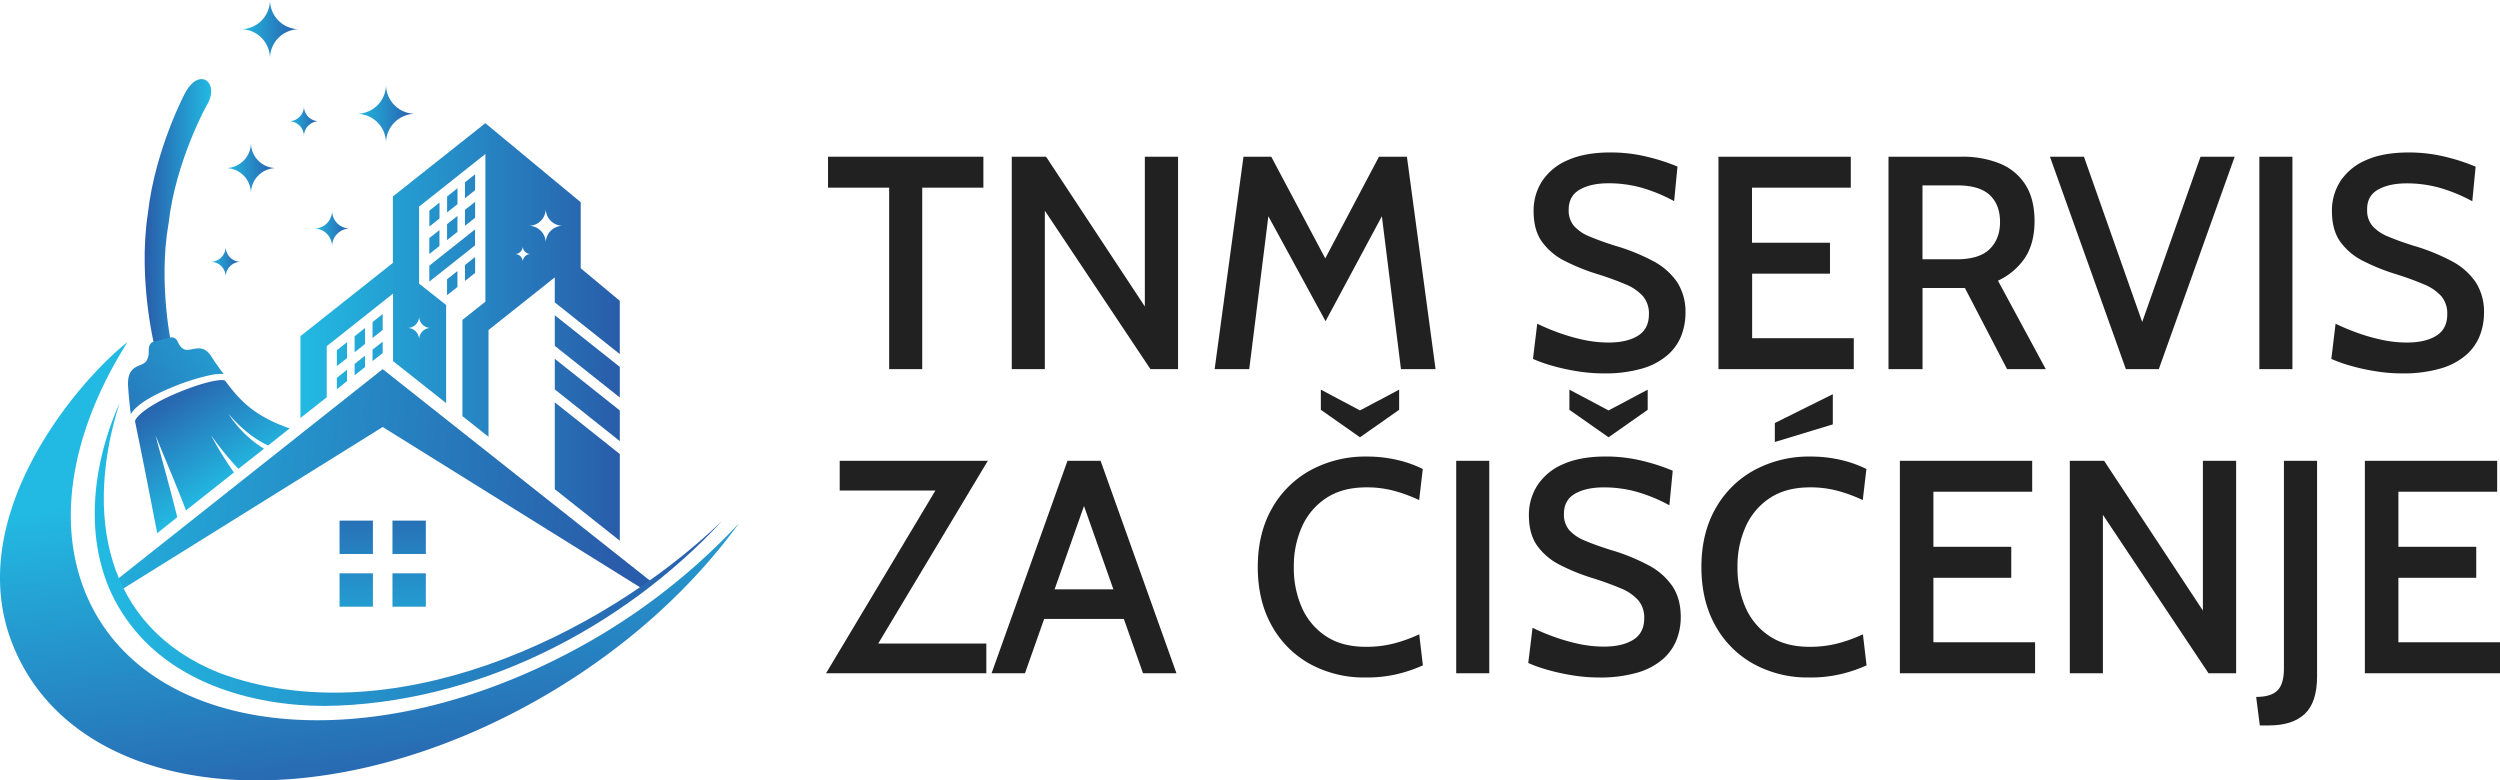
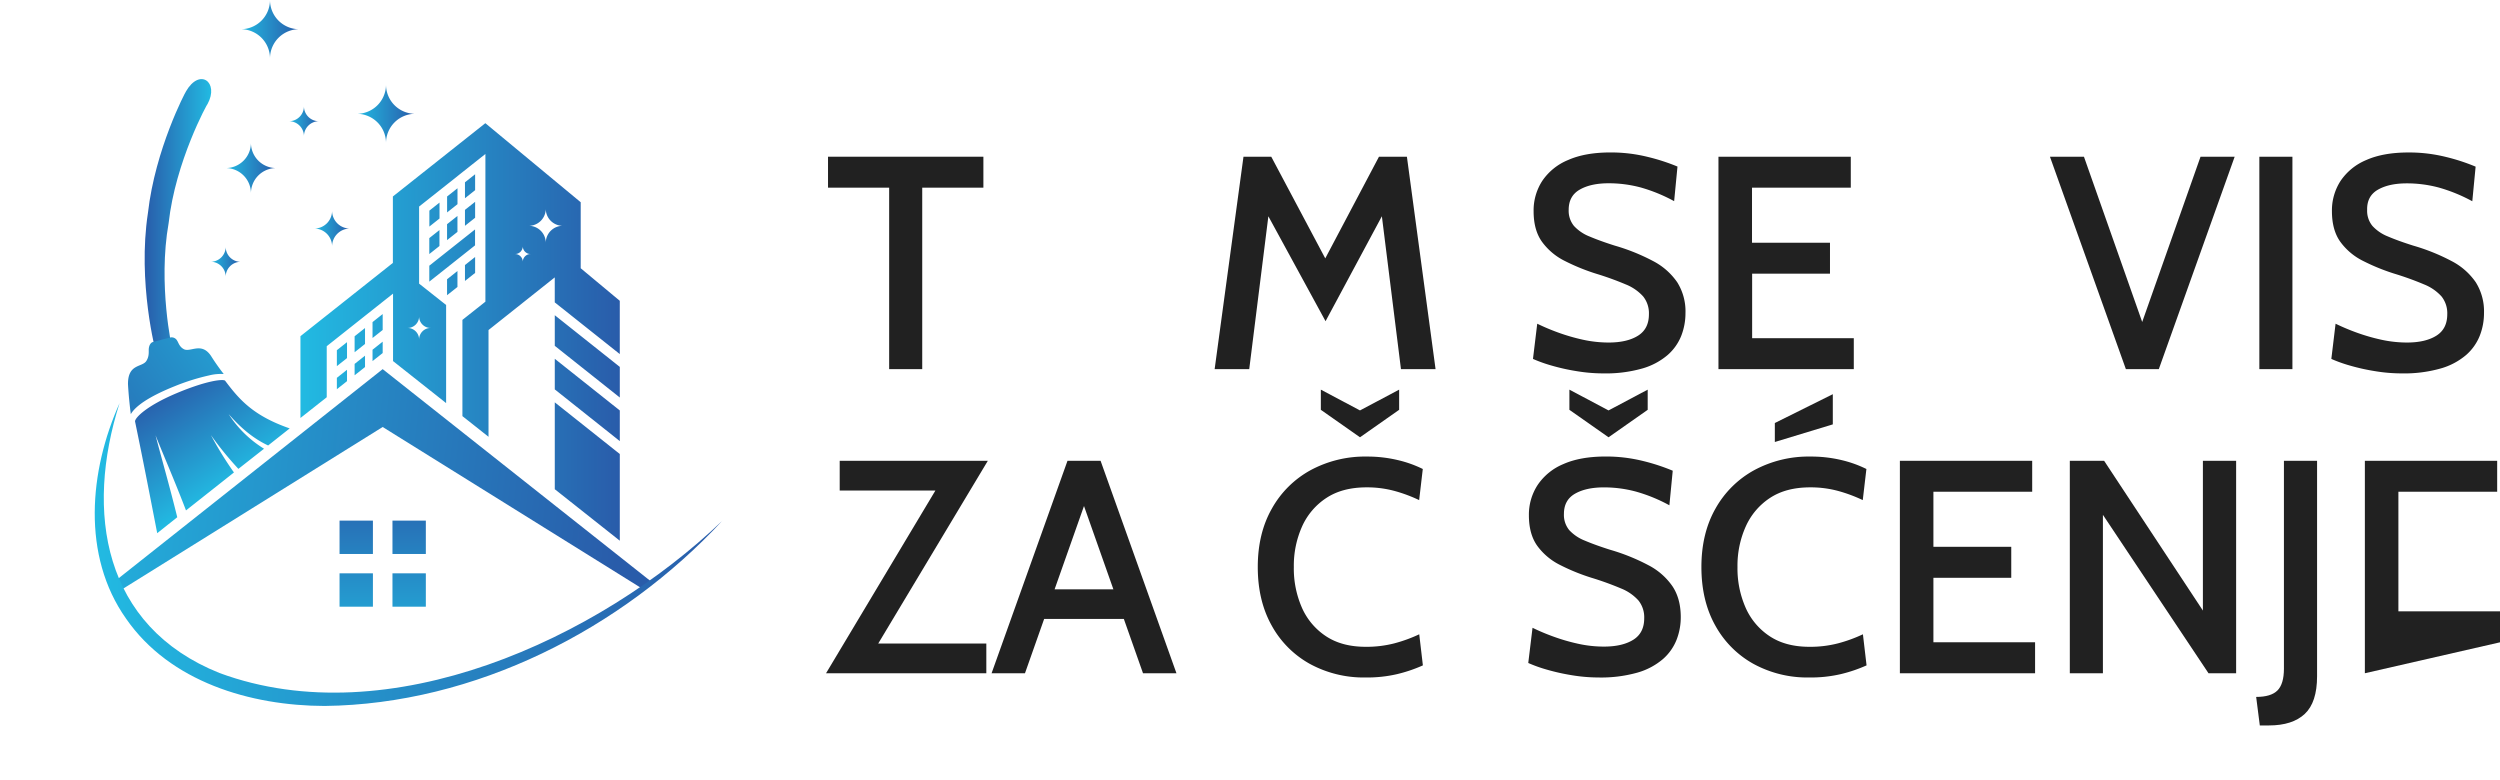
<svg xmlns="http://www.w3.org/2000/svg" xmlns:xlink="http://www.w3.org/1999/xlink" viewBox="0 0 1098.37 342.88">
  <defs>
    <style>.cls-1{fill:url(#New_Gradient_Swatch);}.cls-2{fill:url(#New_Gradient_Swatch-2);}.cls-3{fill:url(#New_Gradient_Swatch-3);}.cls-4{fill:url(#New_Gradient_Swatch-4);}.cls-5{fill:url(#New_Gradient_Swatch-5);}.cls-6{fill:url(#New_Gradient_Swatch-6);}.cls-7{fill:url(#New_Gradient_Swatch-7);}.cls-8{fill:url(#New_Gradient_Swatch-8);}.cls-9{fill:url(#New_Gradient_Swatch-9);}.cls-10{fill:url(#New_Gradient_Swatch-10);}.cls-11{fill:url(#New_Gradient_Swatch-11);}.cls-12{fill:url(#New_Gradient_Swatch-12);}.cls-13{fill:url(#New_Gradient_Swatch-13);}.cls-14{fill:url(#New_Gradient_Swatch-14);}.cls-15{fill:url(#New_Gradient_Swatch-15);}.cls-16{fill:url(#New_Gradient_Swatch-16);}.cls-17{fill:url(#New_Gradient_Swatch-17);}.cls-18{fill:#212121;}</style>
    <linearGradient id="New_Gradient_Swatch" x1="132.04" y1="145.84" x2="272.34" y2="145.84" gradientUnits="userSpaceOnUse">
      <stop offset="0" stop-color="#22bae2" />
      <stop offset="1" stop-color="#295caa" />
    </linearGradient>
    <linearGradient id="New_Gradient_Swatch-2" x1="1085.07" y1="200.71" x2="830.4" y2="229.01" gradientTransform="matrix(-1, 0, 0, 1, 1103.33, 0)" xlink:href="#New_Gradient_Swatch" />
    <linearGradient id="New_Gradient_Swatch-3" x1="-263.65" y1="292.44" x2="-263.65" y2="209.88" gradientTransform="translate(420.16)" xlink:href="#New_Gradient_Swatch" />
    <linearGradient id="New_Gradient_Swatch-4" x1="-240.4" y1="292.44" x2="-240.4" y2="209.88" gradientTransform="translate(420.16)" xlink:href="#New_Gradient_Swatch" />
    <linearGradient id="New_Gradient_Swatch-5" x1="-263.65" y1="292.44" x2="-263.65" y2="209.88" gradientTransform="translate(420.16)" xlink:href="#New_Gradient_Swatch" />
    <linearGradient id="New_Gradient_Swatch-6" x1="-240.4" y1="292.44" x2="-240.4" y2="209.88" gradientTransform="translate(420.16)" xlink:href="#New_Gradient_Swatch" />
    <linearGradient id="New_Gradient_Swatch-7" x1="108.79" y1="42.12" x2="28.48" y2="-90.34" gradientTransform="matrix(0.78, -0.63, -0.63, -0.78, 98.66, 306.56)" xlink:href="#New_Gradient_Swatch" />
    <linearGradient id="New_Gradient_Swatch-8" x1="41.62" y1="243.63" x2="317.37" y2="243.63" xlink:href="#New_Gradient_Swatch" />
    <linearGradient id="New_Gradient_Swatch-9" x1="99.16" y1="73.84" x2="121.35" y2="73.84" xlink:href="#New_Gradient_Swatch" />
    <linearGradient id="New_Gradient_Swatch-10" x1="105.79" y1="12.83" x2="131.45" y2="12.83" xlink:href="#New_Gradient_Swatch" />
    <linearGradient id="New_Gradient_Swatch-11" x1="156.76" y1="50.02" x2="182.42" y2="50.02" xlink:href="#New_Gradient_Swatch" />
    <linearGradient id="New_Gradient_Swatch-12" x1="138.07" y1="100.41" x2="153.73" y2="100.41" xlink:href="#New_Gradient_Swatch" />
    <linearGradient id="New_Gradient_Swatch-13" x1="126.96" y1="53.26" x2="140.12" y2="53.26" xlink:href="#New_Gradient_Swatch" />
    <linearGradient id="New_Gradient_Swatch-14" x1="92.58" y1="115.03" x2="105.74" y2="115.03" xlink:href="#New_Gradient_Swatch" />
    <linearGradient id="New_Gradient_Swatch-15" x1="1010.52" y1="96.37" x2="1039.78" y2="96.37" gradientTransform="matrix(-1, 0, 0, 1, 1103.33, 0)" xlink:href="#New_Gradient_Swatch" />
    <linearGradient id="New_Gradient_Swatch-16" x1="905.77" y1="405.83" x2="946.84" y2="527.95" gradientTransform="matrix(-0.8, -0.6, -0.6, 0.8, 1094.23, 345.62)" xlink:href="#New_Gradient_Swatch" />
    <linearGradient id="New_Gradient_Swatch-17" x1="99.94" y1="214.05" x2="71.94" y2="169.8" xlink:href="#New_Gradient_Swatch" />
  </defs>
  <g id="Layer_2" data-name="Layer 2">
    <g id="Layer_1-2" data-name="Layer 1">
      <path class="cls-1" d="M148,166l4.46-3.54v5L148,171Zm40.61-54.38,4.46-3.54v-7l-4.46,3.53Zm0,12.12,20.1-15.94v-7l-20.1,15.93ZM193.1,89l-4.46,3.54v7L193.1,96Zm-37.3,75.88,4.57-3.62v-5l-4.57,3.62Zm7.87-6.24,4.46-3.53v-5l-4.46,3.54Zm32.74-53.14,4.57-3.62v-7l-4.57,3.62Zm-32.74,43,4.46-3.53v-7l-4.46,3.54Zm-7.87,6.25,4.57-3.63v-7l-4.57,3.62ZM148,160.86l4.46-3.53v-7L148,153.86Zm95.74,54.08,28.57,22.62V199.48l-28.57-22.71Zm0-63,28.57,22.71V161.2l-28.57-22.71Zm0,19.14,28.57,22.72V180.34l-28.57-22.71ZM132,183.64V147.7l40.61-32.19V86.32l40.62-32.2,41.9,34.73v29l17.17,14.31v23.4l-28.57-22.71V121.87L214.63,145v46.9l-11.47-9.08V140.54l10.1-8V67.65l-12.21,9.68H201v.06L184.13,90.75v33.86L196,134V177.1l-23.32-18.46V129l-12.21,9.68h-.07v.06l-16.85,13.36v22.43ZM232.31,99.21a7.47,7.47,0,0,1,7.47,7.47,7.48,7.48,0,0,1,7.48-7.47,7.48,7.48,0,0,1-7.48-7.48A7.47,7.47,0,0,1,232.31,99.21Zm-6.05,12.4a3.43,3.43,0,0,1,3.43,3.42,3.42,3.42,0,0,1,3.42-3.42,3.42,3.42,0,0,1-3.42-3.43A3.43,3.43,0,0,1,226.26,111.61Zm-47.21,32.48a5.08,5.08,0,0,1,5.08,5.07,5.07,5.07,0,0,1,5.07-5.07h0a5.07,5.07,0,0,1-5.07-5.08,5.08,5.08,0,0,1-5.08,5.08Zm29.69-24.18v-7l-4.46,3.53v7Zm-7.76-.84-4.57,3.63v7l4.57-3.62Zm3.3-19.86,4.46-3.54v-7l-4.46,3.53Zm4.46-22.65-4.46,3.53v7l4.46-3.54ZM201,82.71l-4.57,3.62v7L201,89.71Z" />
      <path class="cls-2" d="M50.49,255.34c.59,1.48,1.22,2.91,1.9,4.35L168.13,187.6l114.11,71.07c1.39-.92,2.7-1.9,4.05-3L168.13,162.18Z" />
      <rect class="cls-3" x="149.18" y="228.73" width="14.66" height="14.66" />
      <rect class="cls-4" x="172.43" y="228.73" width="14.66" height="14.66" />
      <rect class="cls-5" x="149.18" y="251.89" width="14.66" height="14.66" />
      <rect class="cls-6" x="172.43" y="251.89" width="14.66" height="14.66" />
-       <path class="cls-7" d="M246.08,288.81c-91.8,46.58-185.56,32.88-209.41-30.62C24.54,225.9,32.83,187,56,150.33,34.67,167-16.2,226.11,5.11,282,30.37,348.27,128,362.72,224,314c42.21-21.42,77-51.47,100.58-84A279.27,279.27,0,0,1,246.08,288.81Z" />
      <path class="cls-8" d="M317.37,228.76c-54.28,52.05-146.65,94.37-220.92,66.93C45.17,275.15,37.28,224.92,52.54,177.1c-13.31,29.68-16.75,67,2.85,94.7,19.26,27.84,54.75,38.28,87.22,38.36,66-.76,130.54-33.67,174.76-81.4Z" />
      <path class="cls-9" d="M110.25,62.75h0a11.09,11.09,0,0,0,11.1,11.09h0a11.1,11.1,0,0,0-11.1,11.1h0a11.09,11.09,0,0,0-11.09-11.1h0A11.08,11.08,0,0,0,110.25,62.75Z" />
      <path class="cls-10" d="M118.62,0h0a12.82,12.82,0,0,0,12.83,12.83h0a12.83,12.83,0,0,0-12.83,12.83h0a12.83,12.83,0,0,0-12.83-12.83h0A12.82,12.82,0,0,0,118.62,0Z" />
      <path class="cls-11" d="M169.59,37.19h0A12.83,12.83,0,0,0,182.42,50h0a12.84,12.84,0,0,0-12.83,12.83h0A12.83,12.83,0,0,0,156.76,50h0A12.82,12.82,0,0,0,169.59,37.19Z" />
      <path class="cls-12" d="M145.9,92.58h0a7.83,7.83,0,0,0,7.83,7.83h0a7.84,7.84,0,0,0-7.83,7.84h0a7.84,7.84,0,0,0-7.83-7.84h0A7.83,7.83,0,0,0,145.9,92.58Z" />
      <path class="cls-13" d="M133.54,46.68h0a6.58,6.58,0,0,0,6.58,6.58h0a6.59,6.59,0,0,0-6.58,6.58h0A6.58,6.58,0,0,0,127,53.26h0A6.57,6.57,0,0,0,133.54,46.68Z" />
      <path class="cls-14" d="M99.16,108.45h0a6.58,6.58,0,0,0,6.58,6.58h0a6.58,6.58,0,0,0-6.58,6.58h0A6.59,6.59,0,0,0,92.58,115h0A6.59,6.59,0,0,0,99.16,108.45Z" />
      <path class="cls-15" d="M81.64,40.31C81.58,40.18,68.19,65.43,65,93.54,60.33,124,68.45,155,68.61,154.76c1.46,5.51,8.18,3.3,7-2,0,.52-6.31-27.86-1.52-54.75,3-27.13,17.14-52.78,17.08-52.27,5.27-9.63-3.44-16.18-9.54-5.45Z" />
      <path class="cls-16" d="M76.71,169.7a94.56,94.56,0,0,1,15.18-4.77,21.09,21.09,0,0,1,6.41-.6q-3-3.84-5.62-8c-4.14-6.11-8.83-1.57-11.76-2.85-2.06-1-2.48-2.88-3.06-3.76a2.78,2.78,0,0,0-2.8-1.49l-1.73.43-2.19.55L69,149.8l-1.73.43c-1.21.3-1.75,1.68-1.89,2.85s.32,3.22-1,5.37c-1.75,3.1-8.35,1.09-8.14,10.58q.39,6.41,1.23,12.92C60.6,176.54,71.39,171.84,76.71,169.7Z" />
      <path class="cls-17" d="M77.76,172.68c-13.09,5.48-18.45,10.77-18.43,12.47,2.77,13.4,5,24.61,9.74,49.1l8.81-7c-3.59-14.55-7-26.19-9.54-36,3.67,9.21,8.21,19.5,13.38,33l16.44-13,4.62-3.67a155.35,155.35,0,0,1-10.11-16.41A145.57,145.57,0,0,0,104.74,206L116,197.15a48.85,48.85,0,0,1-15.54-15.21c4.14,4.7,9.73,10.21,17.34,13.78l9.48-7.5c-16.36-5.67-22.38-13-28.41-21C97.8,166.49,90.77,167.23,77.76,172.68Z" />
      <path class="cls-18" d="M390.65,162.18V82.45H363.79V68.85h68.26v13.6H405.18v79.73Z" />
-       <path class="cls-18" d="M444.52,162.18V68.85h15.06l43.4,65.8V68.85h14.6v93.33H505.45l-46.4-69.6v69.6Z" />
      <path class="cls-18" d="M533.65,162.18l12.67-93.33h12.2l23.73,44.67,23.6-44.67h12.27l12.59,93.33h-15.2l-9.19-73.6,3.86.74-27.8,51.8-28.2-51.74,3.87-.73-9.2,73.53Z" />
      <path class="cls-18" d="M704.25,164.05a71.32,71.32,0,0,1-11.64-1,90.31,90.31,0,0,1-10.9-2.43,62.61,62.61,0,0,1-8.2-2.93l1.87-15.47a96.42,96.42,0,0,0,9.17,3.87,85.94,85.94,0,0,0,10.76,3.13,52.7,52.7,0,0,0,11.47,1.27q8.07,0,12.87-3t4.8-9.43a11.79,11.79,0,0,0-2.54-7.83,20.46,20.46,0,0,0-7.63-5.27,131,131,0,0,0-13-4.7,89.91,89.91,0,0,1-13.76-5.6,27.47,27.47,0,0,1-10-8.37q-3.74-5.16-3.73-13.5a23.74,23.74,0,0,1,3.83-13.36A25.26,25.26,0,0,1,689,70.28q7.47-3.3,18.47-3.3a67.1,67.1,0,0,1,16.63,2A86.39,86.39,0,0,1,737,73.18l-1.47,15.2a70.72,70.72,0,0,0-14.63-6,54.18,54.18,0,0,0-14.17-1.86q-7.86,0-12.7,2.8t-4.83,8.86a10.49,10.49,0,0,0,2.33,7.1,18.58,18.58,0,0,0,6.87,4.64q4.53,1.93,11.07,4a88,88,0,0,1,16.86,6.8A29.17,29.17,0,0,1,736.88,124a24,24,0,0,1,3.63,13.54,27.33,27.33,0,0,1-1.83,9.93,22,22,0,0,1-6,8.5,29.7,29.7,0,0,1-11.17,5.93A58.6,58.6,0,0,1,704.25,164.05Z" />
      <path class="cls-18" d="M755,162.18V68.85h58.14v13.6h-43.4v24.2H804v13.6h-34.2v28.33h44.66v13.6Z" />
-       <path class="cls-18" d="M829.71,162.18V68.85h31.93a43.7,43.7,0,0,1,17,3,24,24,0,0,1,11.23,9.3q4,6.27,4,16t-4.23,16.17a29.18,29.18,0,0,1-11.83,10l21,38.86h-17l-18.54-35.66h-18.6v35.66Zm14.93-48.26h15q9.93,0,14.5-4.47t4.57-11.87q0-7.67-4.53-11.9t-14.27-4.23H844.64Z" />
      <path class="cls-18" d="M934,162.18,900.64,68.85h14.94L943,146.65h-3.66l27.46-77.8h15l-33.33,93.33Z" />
      <path class="cls-18" d="M992.64,162.18V68.85h14.53v93.33Z" />
      <path class="cls-18" d="M1055,164.05a71.2,71.2,0,0,1-11.63-1,89.46,89.46,0,0,1-10.9-2.43,61.56,61.56,0,0,1-8.2-2.93l1.86-15.47a96.42,96.42,0,0,0,9.17,3.87,85.61,85.61,0,0,0,10.77,3.13,52.61,52.61,0,0,0,11.46,1.27q8.07,0,12.87-3t4.8-9.43a11.79,11.79,0,0,0-2.53-7.83,20.51,20.51,0,0,0-7.64-5.27,131.68,131.68,0,0,0-13-4.7,90,90,0,0,1-13.77-5.6,27.47,27.47,0,0,1-10-8.37q-3.73-5.16-3.73-13.5a23.81,23.81,0,0,1,3.83-13.36,25.37,25.37,0,0,1,11.3-9.14q7.47-3.3,18.47-3.3a67,67,0,0,1,16.63,2,85.62,85.62,0,0,1,12.9,4.23l-1.46,15.2a71,71,0,0,0-14.64-6,54.16,54.16,0,0,0-14.16-1.86q-7.87,0-12.7,2.8T1040,92.18a10.44,10.44,0,0,0,2.34,7.1,18.46,18.46,0,0,0,6.86,4.64c3,1.29,6.71,2.62,11.07,4a88.42,88.42,0,0,1,16.87,6.8,29.14,29.14,0,0,1,10.56,9.26,24,24,0,0,1,3.64,13.54,27.13,27.13,0,0,1-1.84,9.93,22,22,0,0,1-6,8.5,29.62,29.62,0,0,1-11.17,5.93A58.55,58.55,0,0,1,1055,164.05Z" />
      <path class="cls-18" d="M362.92,295.79,414,210.45l2.6,5.07H368.92V202.45H434l-51.19,85.34-2.54-5.07h53.07v13.07Z" />
      <path class="cls-18" d="M474.25,216.65h4l-27.93,79.14H435.65L469,202.45h14.54l33.33,93.34H502.18Zm21.8,55.27h-39.6v-13h39.6Z" />
      <path class="cls-18" d="M600,297.65a49.41,49.41,0,0,1-24.57-6,42.84,42.84,0,0,1-16.76-16.9q-6.07-10.89-6.07-25.63t6.17-25.63a43.24,43.24,0,0,1,17-16.9,50.3,50.3,0,0,1,24.73-6,57.6,57.6,0,0,1,13.54,1.53,50.79,50.79,0,0,1,11.06,3.93l-1.6,13.67a65.56,65.56,0,0,0-10.73-4,45.86,45.86,0,0,0-12.4-1.6q-10.53,0-17.6,4.63a29.28,29.28,0,0,0-10.7,12.54,42.21,42.21,0,0,0-3.63,17.83A42.81,42.81,0,0,0,572,267a28.93,28.93,0,0,0,10.6,12.54q7,4.63,17.44,4.63a48.62,48.62,0,0,0,12.5-1.5,63.56,63.56,0,0,0,11-4l1.6,13.66a63.8,63.8,0,0,1-11.43,3.87A58,58,0,0,1,600,297.65ZM580.31,171.19v8.86l17.2,12.07,17.2-12.07v-8.86l-17.2,9.13Z" />
-       <path class="cls-18" d="M639.78,295.79V202.45h14.53v93.34Z" />
      <path class="cls-18" d="M702.18,297.65a72.42,72.42,0,0,1-11.64-1,92.21,92.21,0,0,1-10.9-2.44,61.18,61.18,0,0,1-8.2-2.93l1.87-15.47a91.5,91.5,0,0,0,9.17,3.87,84.29,84.29,0,0,0,10.76,3.13,52.1,52.1,0,0,0,11.47,1.27q8.07,0,12.87-3t4.8-9.44a11.79,11.79,0,0,0-2.54-7.83,20.46,20.46,0,0,0-7.63-5.27,131,131,0,0,0-13-4.7,88.91,88.91,0,0,1-13.76-5.6,27.54,27.54,0,0,1-10-8.36q-3.74-5.17-3.73-13.5A23.77,23.77,0,0,1,675.61,213a25.3,25.3,0,0,1,11.3-9.13q7.47-3.3,18.47-3.3a67.11,67.11,0,0,1,16.63,2,87.47,87.47,0,0,1,12.9,4.24L733.44,222a69.63,69.63,0,0,0-14.63-6,53.77,53.77,0,0,0-14.17-1.87q-7.86,0-12.7,2.8t-4.83,8.87a10.51,10.51,0,0,0,2.33,7.1,18.57,18.57,0,0,0,6.87,4.63q4.53,1.93,11.07,4a88.69,88.69,0,0,1,16.86,6.8,29,29,0,0,1,10.57,9.27q3.63,5.46,3.63,13.53a27.25,27.25,0,0,1-1.83,9.93,22,22,0,0,1-6,8.5,29.85,29.85,0,0,1-11.17,5.94A58.92,58.92,0,0,1,702.18,297.65ZM689.51,171.19v8.86l17.2,12.07,17.2-12.07v-8.86l-17.2,9.13Z" />
      <path class="cls-18" d="M794.91,297.65a49.36,49.36,0,0,1-24.57-6,42.93,42.93,0,0,1-16.77-16.9q-6.06-10.89-6.06-25.63t6.16-25.63a43.27,43.27,0,0,1,17-16.9,50.3,50.3,0,0,1,24.73-6A57.46,57.46,0,0,1,809,202.12,50.88,50.88,0,0,1,820,206.05l-1.6,13.67a65.56,65.56,0,0,0-10.73-4,45.91,45.91,0,0,0-12.4-1.6q-10.54,0-17.6,4.63A29.28,29.28,0,0,0,767,231.29a42.06,42.06,0,0,0-3.64,17.83A42.82,42.82,0,0,0,766.94,267a28.93,28.93,0,0,0,10.6,12.54q7,4.63,17.43,4.63a48.51,48.51,0,0,0,12.5-1.5,63.66,63.66,0,0,0,11-4l1.6,13.66a63.8,63.8,0,0,1-11.43,3.87A58,58,0,0,1,794.91,297.65ZM779.77,194.19v-8.34l25.47-12.66v13.26Z" />
      <path class="cls-18" d="M834.71,295.79V202.45h58.13v13.6h-43.4v24.2h34.2v13.6h-34.2v28.34h44.67v13.6Z" />
      <path class="cls-18" d="M909.37,295.79V202.45h15.07l43.4,65.8v-65.8h14.6v93.34H970.3l-46.39-69.6v69.6Z" />
      <path class="cls-18" d="M992.84,318.72l-1.6-12.53q6.53,0,9.36-2.84t2.84-9.56V202.45H1018v94.67q0,11.46-5.4,16.53t-15.73,5.07Z" />
-       <path class="cls-18" d="M1039,295.79V202.45h58.13v13.6h-43.4v24.2h34.2v13.6h-34.2v28.34h44.67v13.6Z" />
+       <path class="cls-18" d="M1039,295.79V202.45h58.13v13.6h-43.4v24.2h34.2h-34.2v28.34h44.67v13.6Z" />
    </g>
  </g>
</svg>